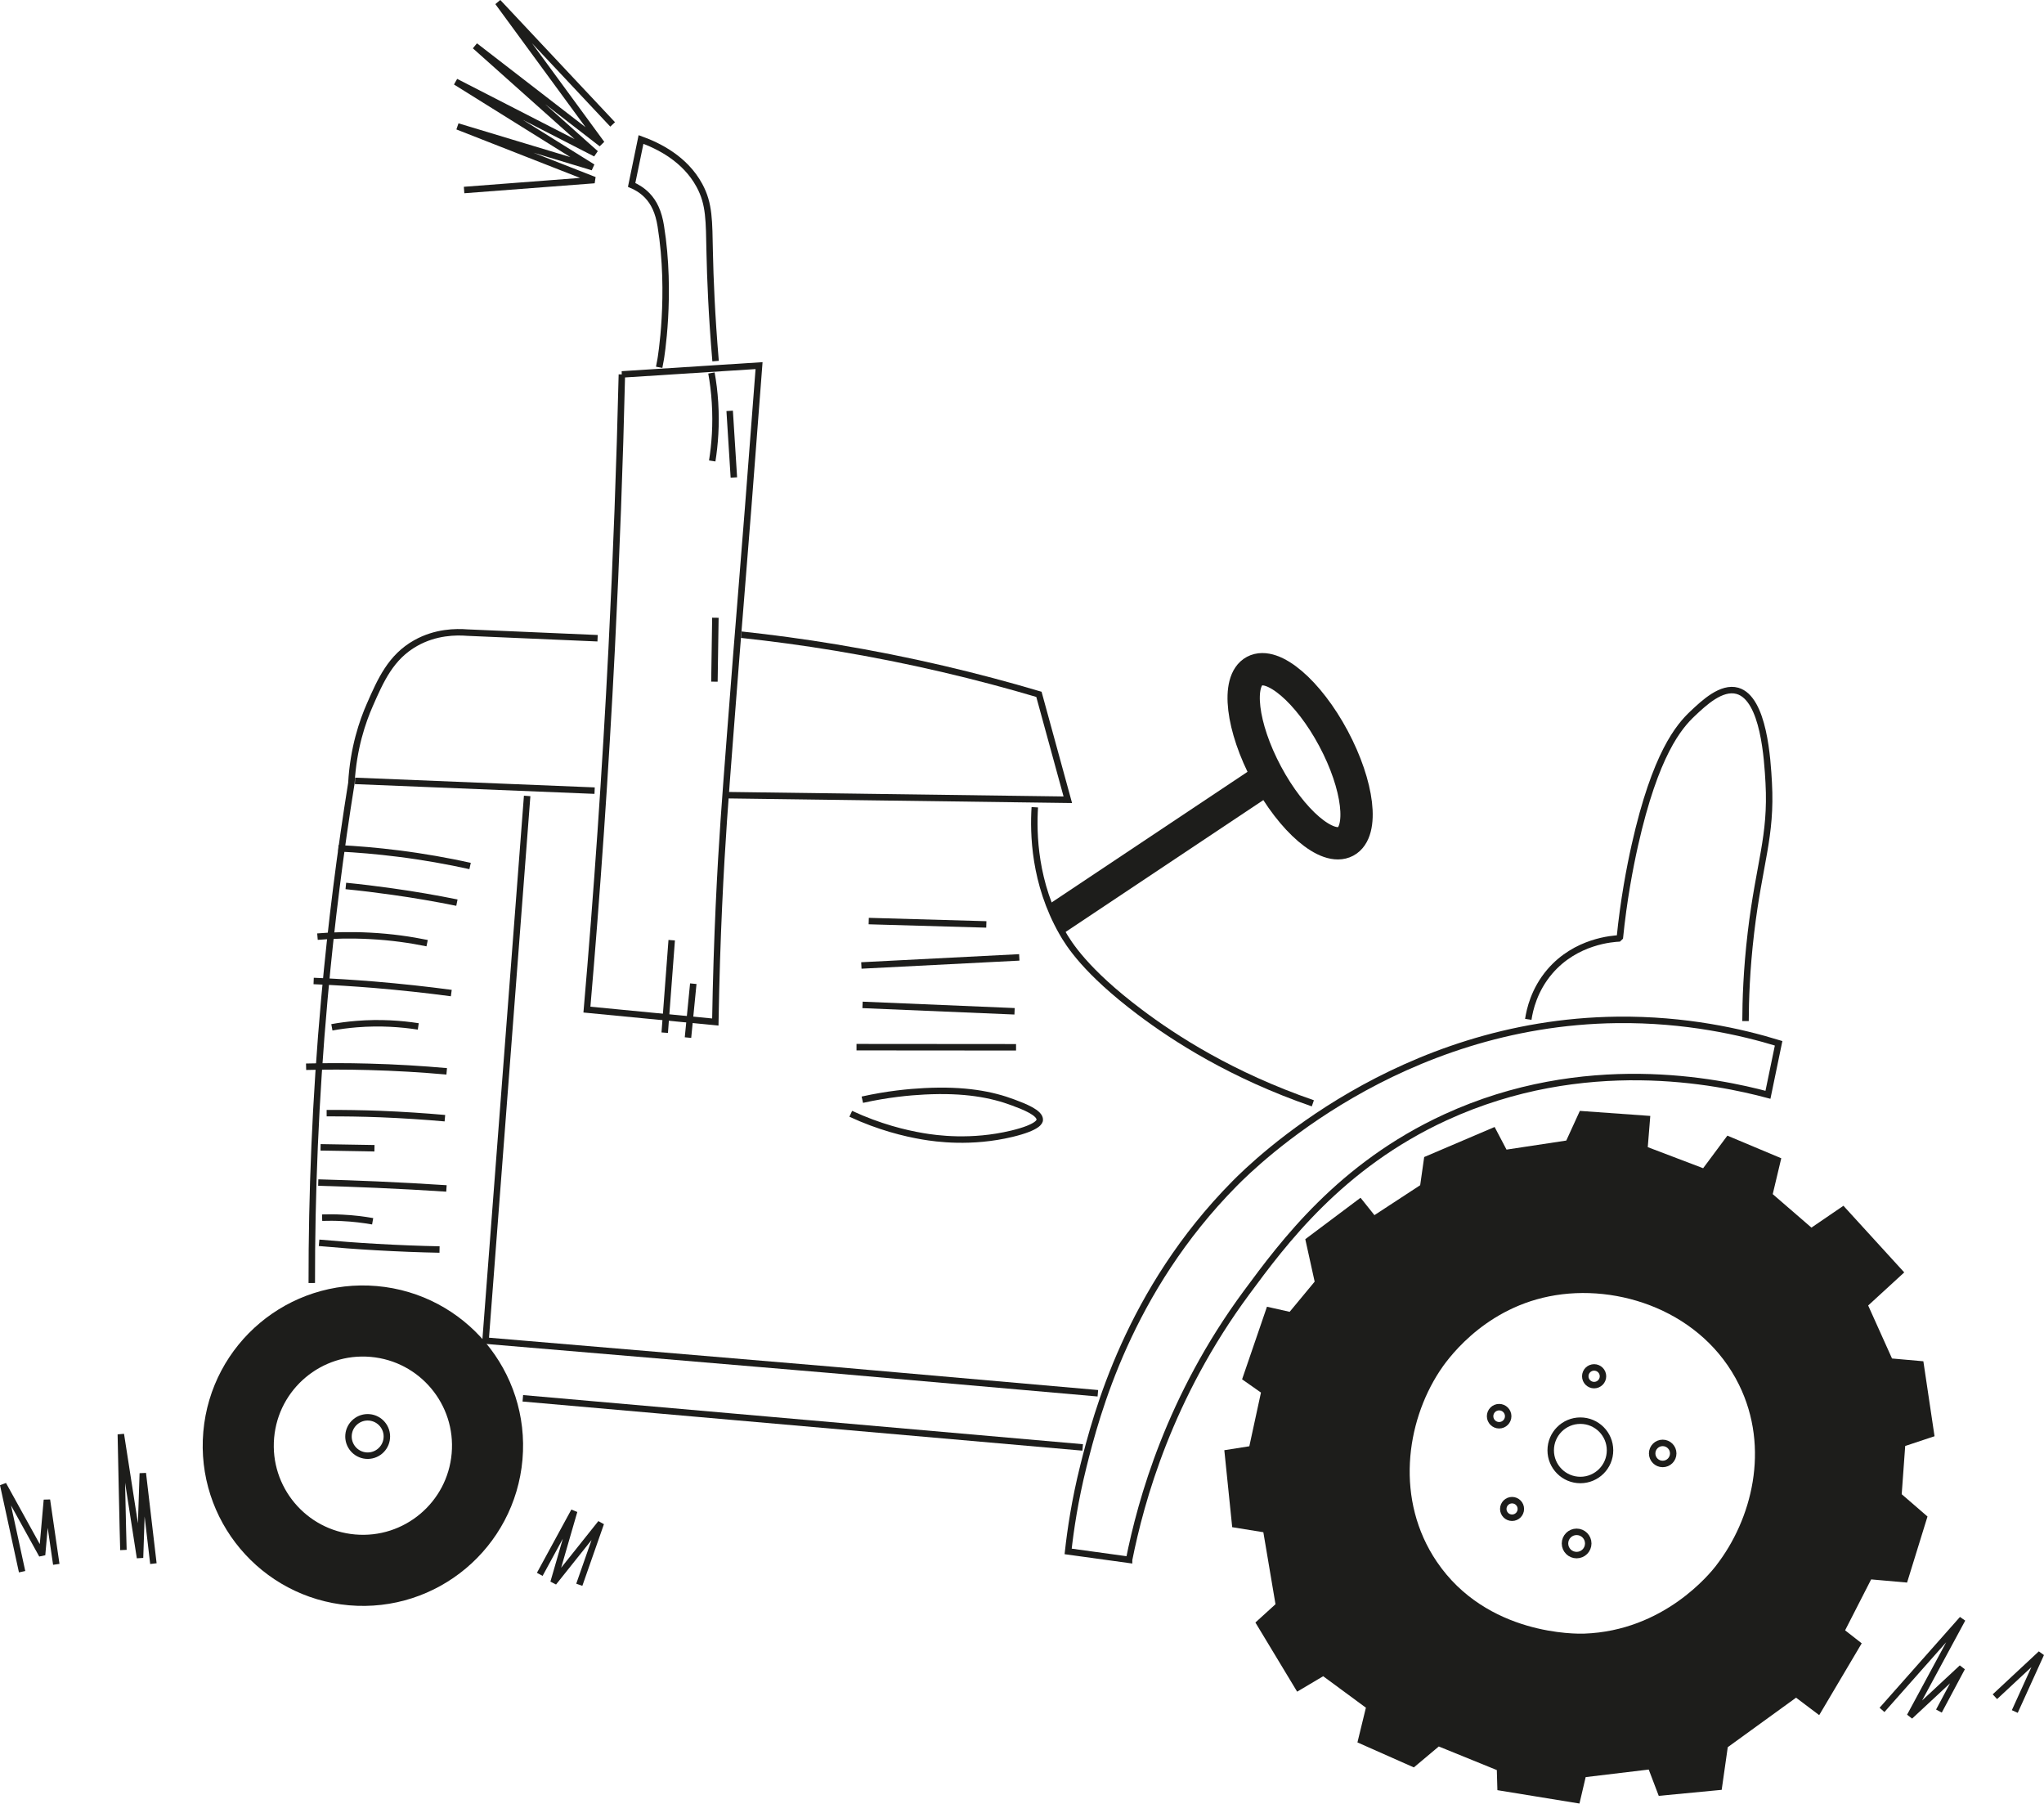
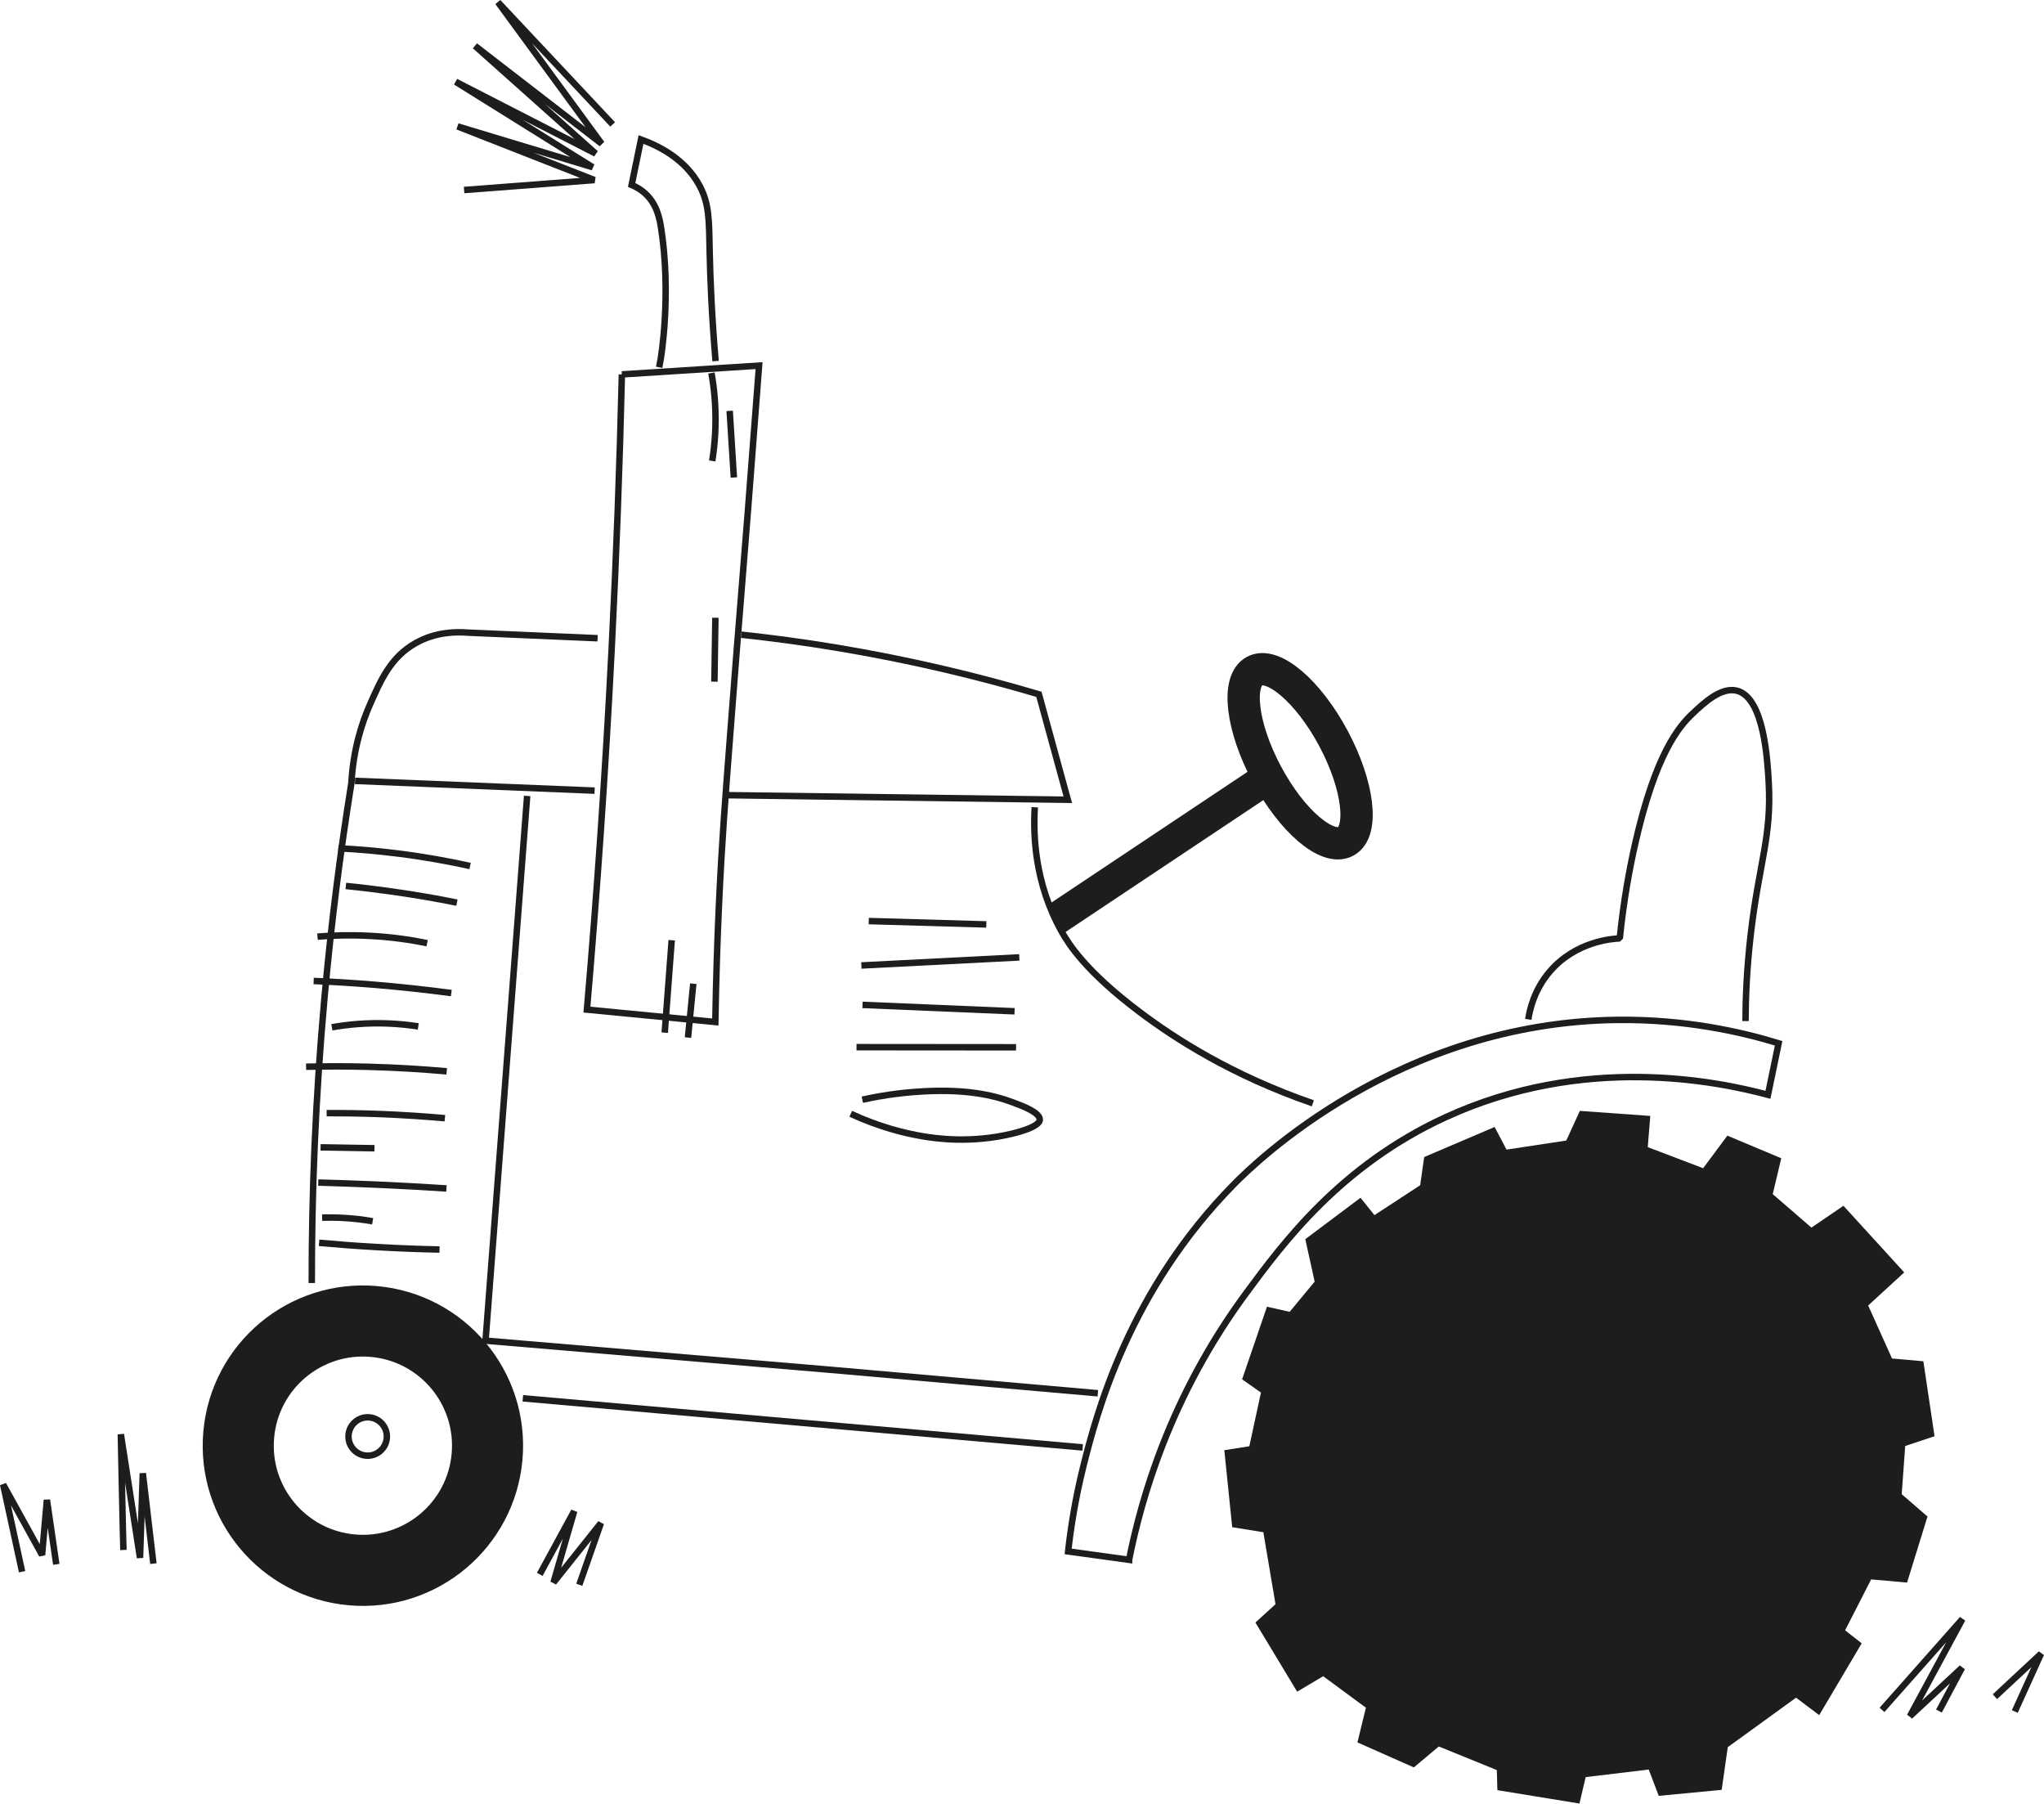
<svg xmlns="http://www.w3.org/2000/svg" id="Livello_2" data-name="Livello 2" viewBox="0 0 316.32 279.06">
  <defs>
    <style>      .cls-1, .cls-2, .cls-3, .cls-4 {        fill: none;        stroke: #1d1d1b;      }      .cls-1, .cls-2, .cls-4 {        stroke-linejoin: bevel;      }      .cls-2 {        stroke-width: 5px;      }      .cls-3 {        stroke-miterlimit: 10;      }      .cls-4 {        stroke-width: 11px;      }      .cls-5 {        fill: #1d1d1b;        stroke-width: 0px;      }    </style>
  </defs>
  <g id="Livello_1-2" data-name="Livello 1">
    <g>
      <circle class="cls-4" cx="56.16" cy="223.7" r="19.29" transform="translate(-171.59 260.09) rotate(-84.99)" />
-       <path class="cls-5" d="M294.83,223.73l4.55-1.51-1.73-11.6-4.85-.43-3.69-8.2,5.58-5.12-9.41-10.31-4.95,3.38-5.99-5.18,1.32-5.55-8.34-3.5-3.75,5.04c-2.86-1.09-5.71-2.17-8.57-3.26.13-1.61.26-3.22.39-4.83-3.63-.26-7.27-.52-10.9-.78-.7,1.53-1.4,3.06-2.1,4.59-3.08.47-6.16.93-9.25,1.4-.61-1.17-1.23-2.33-1.84-3.5-3.63,1.55-7.27,3.1-10.9,4.65-.21,1.45-.41,2.91-.62,4.36-2.36,1.54-4.72,3.08-7.08,4.63l-2.15-2.69-8.55,6.41,1.45,6.57-3.87,4.67-3.51-.79-3.85,11.23,2.92,2.05-1.8,8.31-3.87.61,1.22,11.91,4.82.78,1.88,11.14-3.11,2.83,6.46,10.7,4.03-2.39,6.61,4.87-1.31,5.37,8.73,3.87,3.86-3.24,8.98,3.65.09,3.11,12.7,2.07.96-4.09,9.76-1.17,1.55,4.07,9.74-.93.94-6.6,10.57-7.66,3.58,2.7,6.58-11.11-2.57-2.01,4.03-7.88,5.56.49,3.16-10.22-3.99-3.45.54-7.47ZM265.6,242.21c-.97,1.25-8.1,10.11-20.43,10.55-1.13.04-15.07.31-22.82-11.13-6.44-9.51-4.8-21.49.44-29.48.89-1.36,6.38-9.45,16.94-11.57,10.73-2.16,23.84,2.4,29.39,13.67,4.85,9.85,1.97,20.88-3.53,27.96Z" />
+       <path class="cls-5" d="M294.83,223.73l4.55-1.51-1.73-11.6-4.85-.43-3.69-8.2,5.58-5.12-9.41-10.31-4.95,3.38-5.99-5.18,1.32-5.55-8.34-3.5-3.75,5.04c-2.86-1.09-5.71-2.17-8.57-3.26.13-1.61.26-3.22.39-4.83-3.63-.26-7.27-.52-10.9-.78-.7,1.53-1.4,3.06-2.1,4.59-3.08.47-6.16.93-9.25,1.4-.61-1.17-1.23-2.33-1.84-3.5-3.63,1.55-7.27,3.1-10.9,4.65-.21,1.45-.41,2.91-.62,4.36-2.36,1.54-4.72,3.08-7.08,4.63l-2.15-2.69-8.55,6.41,1.45,6.57-3.87,4.67-3.51-.79-3.85,11.23,2.92,2.05-1.8,8.31-3.87.61,1.22,11.91,4.82.78,1.88,11.14-3.11,2.83,6.46,10.7,4.03-2.39,6.61,4.87-1.31,5.37,8.73,3.87,3.86-3.24,8.98,3.65.09,3.11,12.7,2.07.96-4.09,9.76-1.17,1.55,4.07,9.74-.93.94-6.6,10.57-7.66,3.58,2.7,6.58-11.11-2.57-2.01,4.03-7.88,5.56.49,3.16-10.22-3.99-3.45.54-7.47ZM265.6,242.21Z" />
      <circle class="cls-3" cx="244.57" cy="224.4" r="4.59" />
      <circle class="cls-3" cx="232" cy="219.12" r="1.4" />
      <circle class="cls-3" cx="246.7" cy="212.94" r="1.37" />
      <circle class="cls-3" cx="257.31" cy="224.88" r="1.63" />
      <circle class="cls-3" cx="243.99" cy="238.81" r="1.8" />
-       <circle class="cls-3" cx="234" cy="233.47" r="1.36" />
      <circle class="cls-3" cx="56.9" cy="222.28" r="2.97" transform="translate(-169.5 259.53) rotate(-84.99)" />
      <path class="cls-3" d="M174.73,241.34c1.83-9.18,6.25-25.2,18.18-41.34,5.66-7.66,14.51-19.64,30.77-27.12,21.5-9.89,42.16-5.56,49.92-3.49.55-2.66,1.1-5.31,1.65-7.97-5.72-1.75-14.38-3.74-24.97-3.62-33.89.39-56.06,22.13-59.23,25.34-16.37,16.56-21.38,35.66-23.4,43.75-1.32,5.29-1.98,9.84-2.35,13.15,3.14.43,6.28.87,9.43,1.3Z" />
      <path class="cls-3" d="M48.25,198.51c-.02-13.59.54-28.3,1.95-43.96,1.06-11.79,2.5-22.94,4.18-33.39.3-5.42,1.73-9.54,2.85-12.09,1.68-3.83,3.25-7.41,7.1-9.57,3.09-1.74,6.24-1.76,8.01-1.62,6.71.29,13.43.58,20.14.87" />
      <path class="cls-3" d="M114.72,98.2c4.72.51,9.62,1.16,14.67,2,11.46,1.9,21.95,4.43,31.39,7.23,1.49,5.44,2.98,10.88,4.47,16.31-17.63-.24-35.26-.47-52.89-.71" />
      <path class="cls-3" d="M92.02,122.33c-11.41-.46-25.67-1.04-37.08-1.51" />
      <polyline class="cls-3" points="81.58 123.15 75.14 207.43 128.53 211.94 169.9 215.57" />
      <polyline class="cls-3" points="80.91 216.35 113.93 219.25 167.55 223.95" />
      <path class="cls-3" d="M72.75,133.99c-3.4-.75-7.14-1.43-11.16-1.93-3.25-.41-6.34-.67-9.23-.81" />
      <path class="cls-3" d="M70.71,139.66c-3.16-.64-6.49-1.22-9.99-1.71-2.47-.35-4.87-.64-7.2-.87" />
      <path class="cls-3" d="M66.1,145.93c-2.54-.52-5.51-.96-8.85-1.13-3.01-.16-5.74-.08-8.12.12" />
      <path class="cls-3" d="M69.84,153.65c-3.8-.51-7.78-.94-11.93-1.29-3.22-.26-6.34-.46-9.37-.58" />
      <path class="cls-3" d="M64.73,158.81c-2.67-.41-5.89-.65-9.51-.36-1.37.11-2.66.28-3.86.5" />
      <path class="cls-3" d="M69.13,165.76c-3.82-.34-7.86-.59-12.1-.7-3.35-.09-6.57-.09-9.66-.01" />
      <path class="cls-3" d="M68.85,173.01c-3.17-.28-6.5-.5-9.96-.64-2.88-.11-5.66-.15-8.34-.14" />
      <path class="cls-3" d="M57.95,177.66c-2.78-.05-5.56-.09-8.34-.14" />
      <path class="cls-3" d="M69.09,183.88c-3.53-.23-7.14-.43-10.8-.59-3.06-.13-6.07-.24-9.04-.32" />
      <path class="cls-3" d="M57.67,188.96c-1.41-.25-3-.45-4.72-.53-1.09-.06-2.13-.06-3.1-.03" />
      <path class="cls-3" d="M68.02,193.33c-3.15-.06-6.4-.19-9.75-.38-3.05-.17-6.01-.4-8.89-.66" />
      <path class="cls-3" d="M96.24,57.93c-.33,13.85-.85,28-1.58,42.44-.97,19.16-2.27,37.78-3.83,55.84,6.62.64,13.25,1.28,19.87,1.92.23-13.47.81-23.96,1.31-31.19.24-3.52.61-8.34.98-13.15.76-10,1.36-17.4,1.58-20.08.65-7.95,1.6-19.89,2.9-37.14-7.08.45-14.15.9-21.23,1.36Z" />
      <path class="cls-3" d="M103.95,145.47c-.36,4.77-.72,9.54-1.08,14.31" />
      <path class="cls-3" d="M107.29,152.2c-.27,2.78-.55,5.56-.82,8.34" />
      <path class="cls-3" d="M110.71,95.58c-.05,3.3-.1,6.59-.15,9.89" />
      <path class="cls-3" d="M113.57,73.88c-.22-3.44-.43-6.88-.65-10.31" />
      <path class="cls-3" d="M110.22,71.32c.4-2.51.65-5.57.43-9.03-.1-1.65-.3-3.19-.55-4.58" />
      <path class="cls-3" d="M110.74,55.87c-.61-7.17-.83-12.9-.91-16.78-.11-4.93-.02-7.5-1.59-10.4-2.25-4.15-6.38-6.15-9.04-7.11-.48,2.34-.97,4.69-1.45,7.03.64.27,1.57.76,2.42,1.64,1.04,1.09,1.74,2.53,2.09,4.72,1.71,10.62-.02,20.63-.02,20.63-.09.54-.18.97-.23,1.23" />
      <polyline class="cls-1" points="94.81 19.25 77.06 .34 93.11 22.24 73.51 7.1 92.18 23.76 70.52 12.65 91.72 25.87 70.81 19.56 91.99 27.86 71.82 29.4" />
      <polyline class="cls-1" points="3.42 243.18 .49 229.69 6.51 240.59 7.26 232.07 8.71 242.04" />
      <path class="cls-1" d="M19.1,239.82c-.06-1.35-.4-17.9-.4-17.9l2.97,19.11.43-13.08,1.64,13.98" />
      <polyline class="cls-1" points="83.53 243.59 88.86 233.8 85.66 244.85 92.99 235.66 89.65 245.2" />
      <polyline class="cls-1" points="291.25 264.56 303.69 250.51 295.57 265.54 303.63 258.04 300.06 264.74" />
      <polyline class="cls-1" points="308.72 262.52 315.86 255.87 311.8 264.81" />
      <path class="cls-1" d="M160.14,124.9c-.25,4.06-.11,11.7,4.21,19.33,1.04,1.84,3.66,6.05,11.98,12.32,5.48,4.14,14.31,9.83,26.84,14.16" />
      <path class="cls-1" d="M134.44,142.51c6.07.17,12.13.35,18.2.52" />
      <path class="cls-1" d="M133.3,149.38c8.15-.42,16.29-.84,24.44-1.25" />
      <path class="cls-1" d="M133.48,155.48c7.84.33,15.69.66,23.53.99" />
      <path class="cls-1" d="M132.55,162.02c8.23,0,16.46.01,24.69.02" />
      <path class="cls-1" d="M133.45,170.15c3.93-.87,7.25-1.18,9.6-1.3,6.24-.32,10.43.48,13.8,1.75,1.6.6,4.13,1.57,4.06,2.68-.01.21-.17,1.13-4.3,2.13-6.32,1.52-11.74.75-13.81.4-2.77-.47-6.7-1.42-11.14-3.48" />
      <path class="cls-1" d="M236.51,157.72c.22-1.46.89-4.55,3.33-7.4,4.04-4.72,9.74-5.08,10.83-5.13.6-5.96,1.54-10.89,2.34-14.46,3.18-14.11,6.82-18.33,8.94-20.33,1.74-1.64,4.46-4.21,6.93-3.51,4.12,1.18,4.64,10.68,4.84,14.2.46,8.38-1.47,12.4-2.75,23.19-.69,5.79-.83,10.58-.84,13.7" />
      <line class="cls-2" x1="163.32" y1="142.25" x2="198.04" y2="119.1" />
      <path class="cls-2" d="M206.36,114.25c3.89,7.28,4.74,14.42,1.89,15.94-2.85,1.52-8.32-3.14-12.21-10.42-3.89-7.28-4.74-14.42-1.89-15.94,2.85-1.52,8.32,3.14,12.21,10.42Z" />
    </g>
  </g>
</svg>